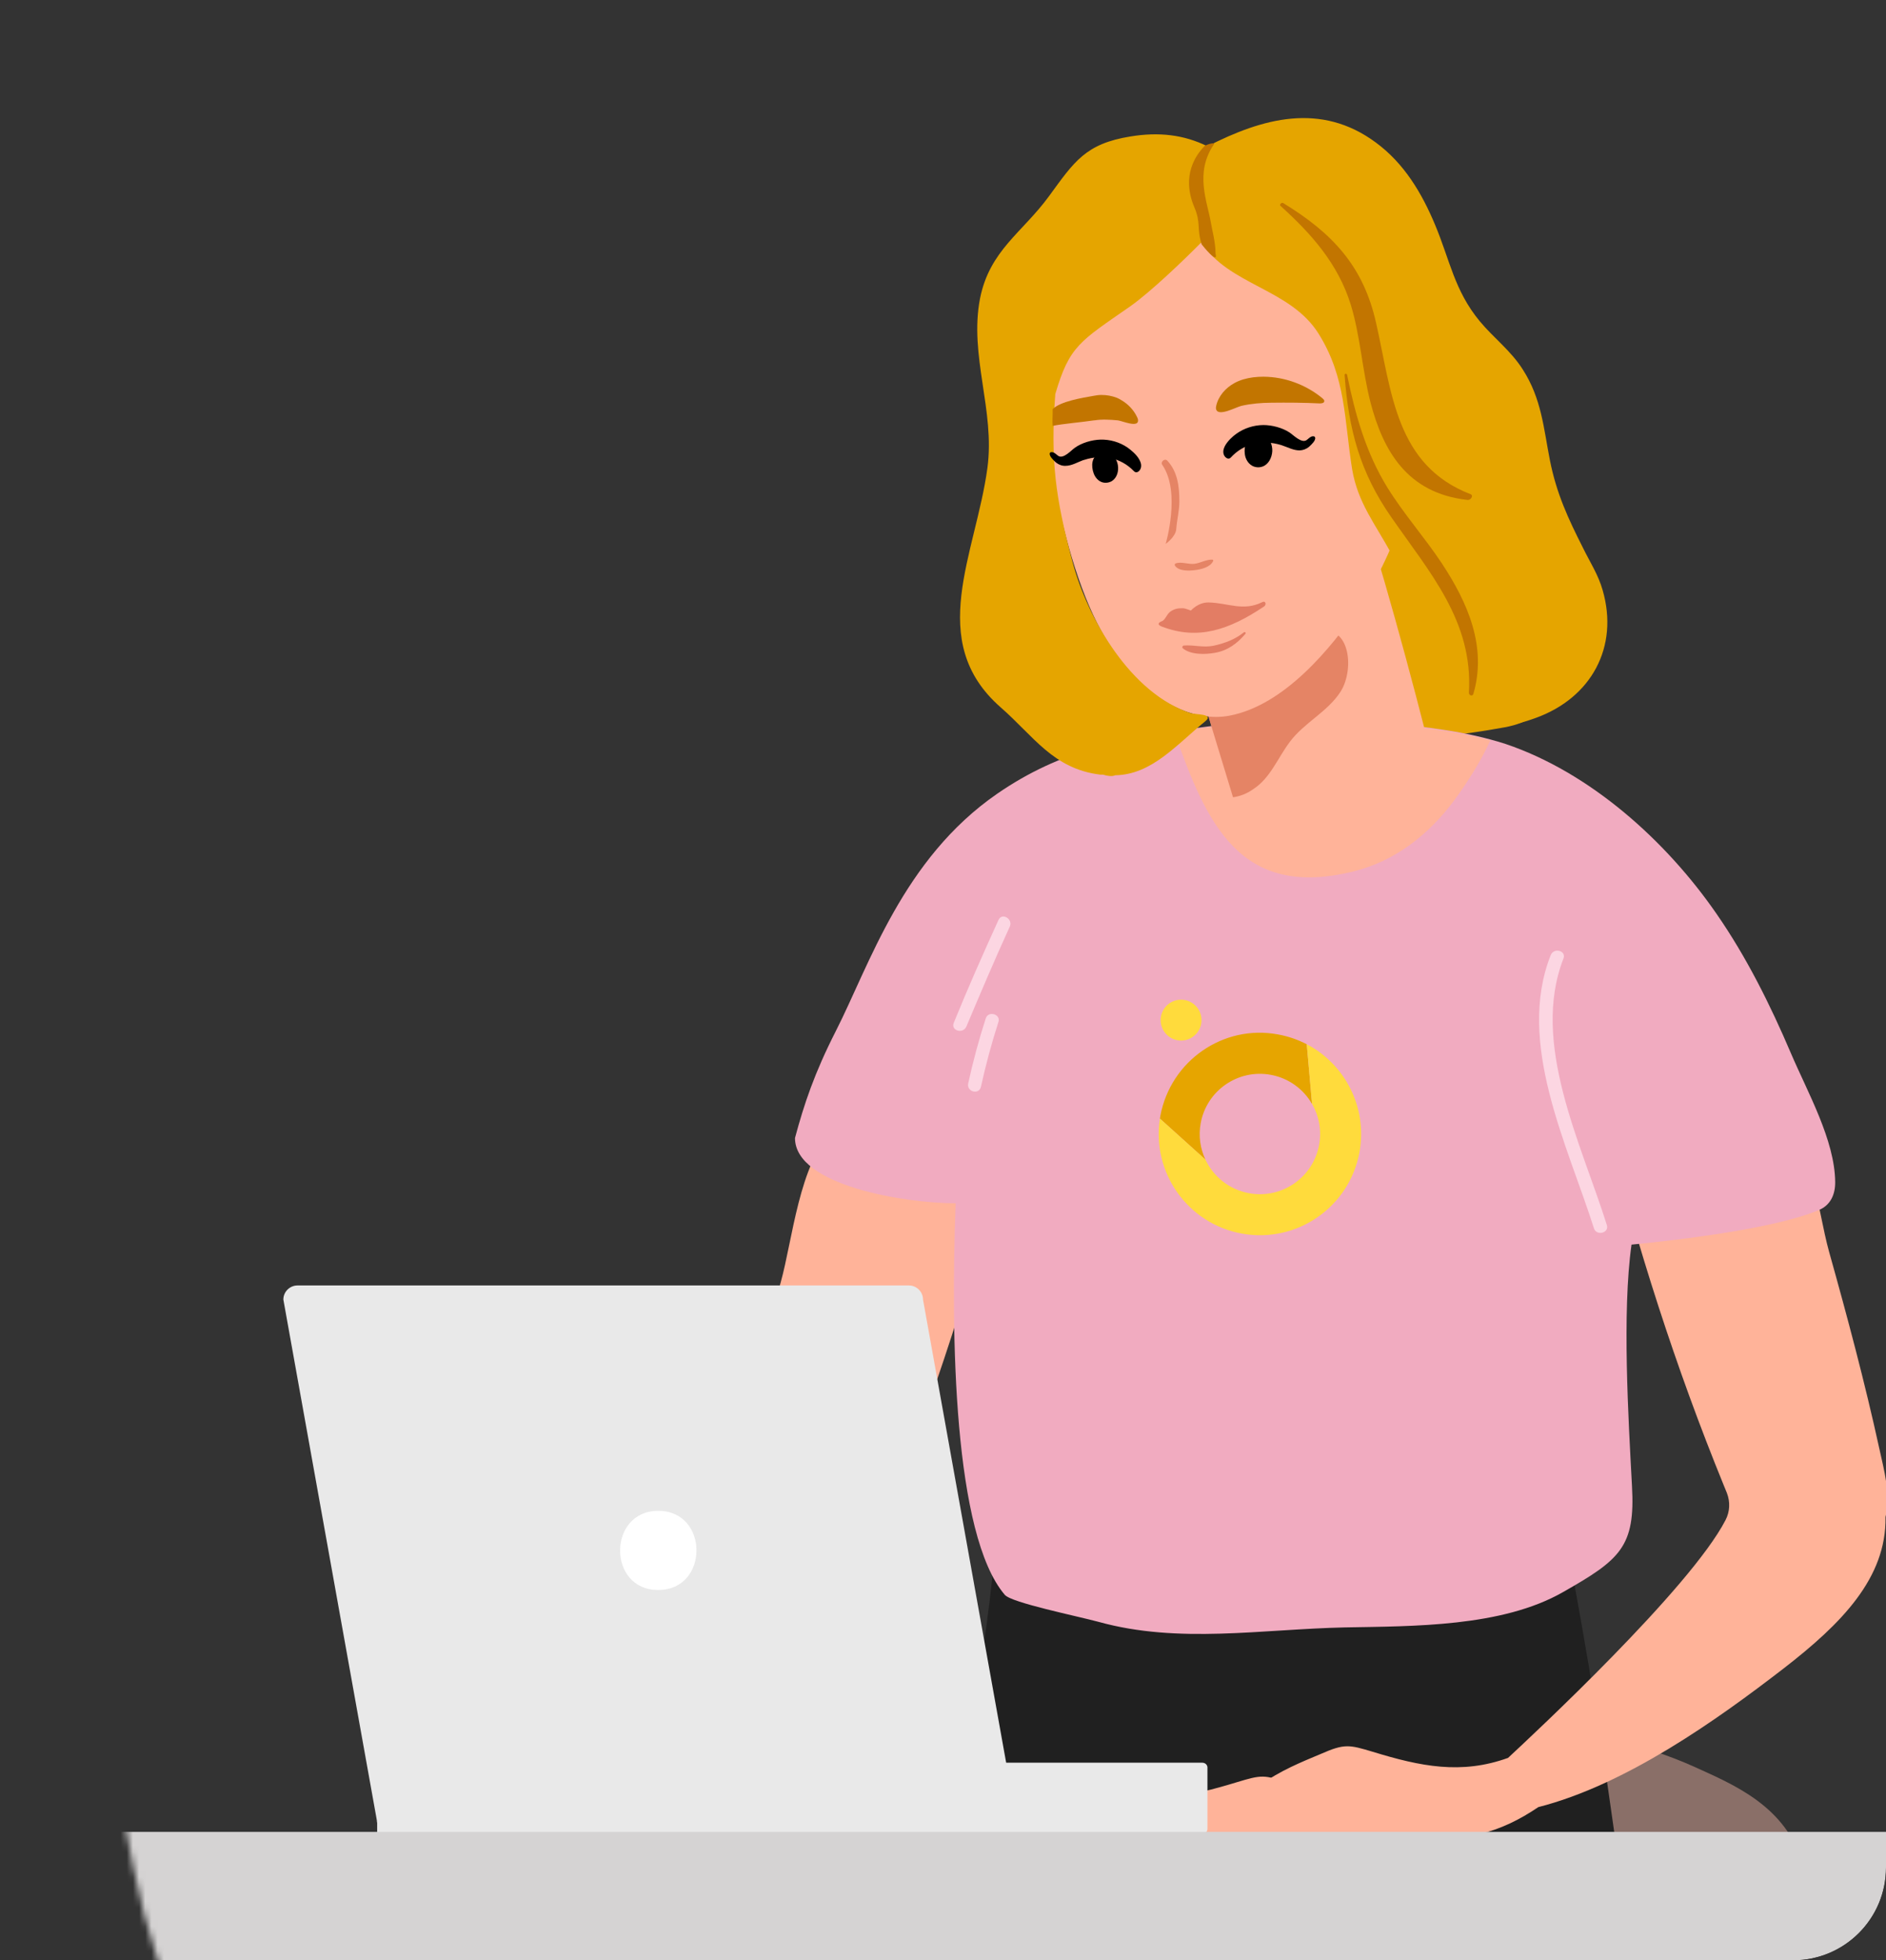
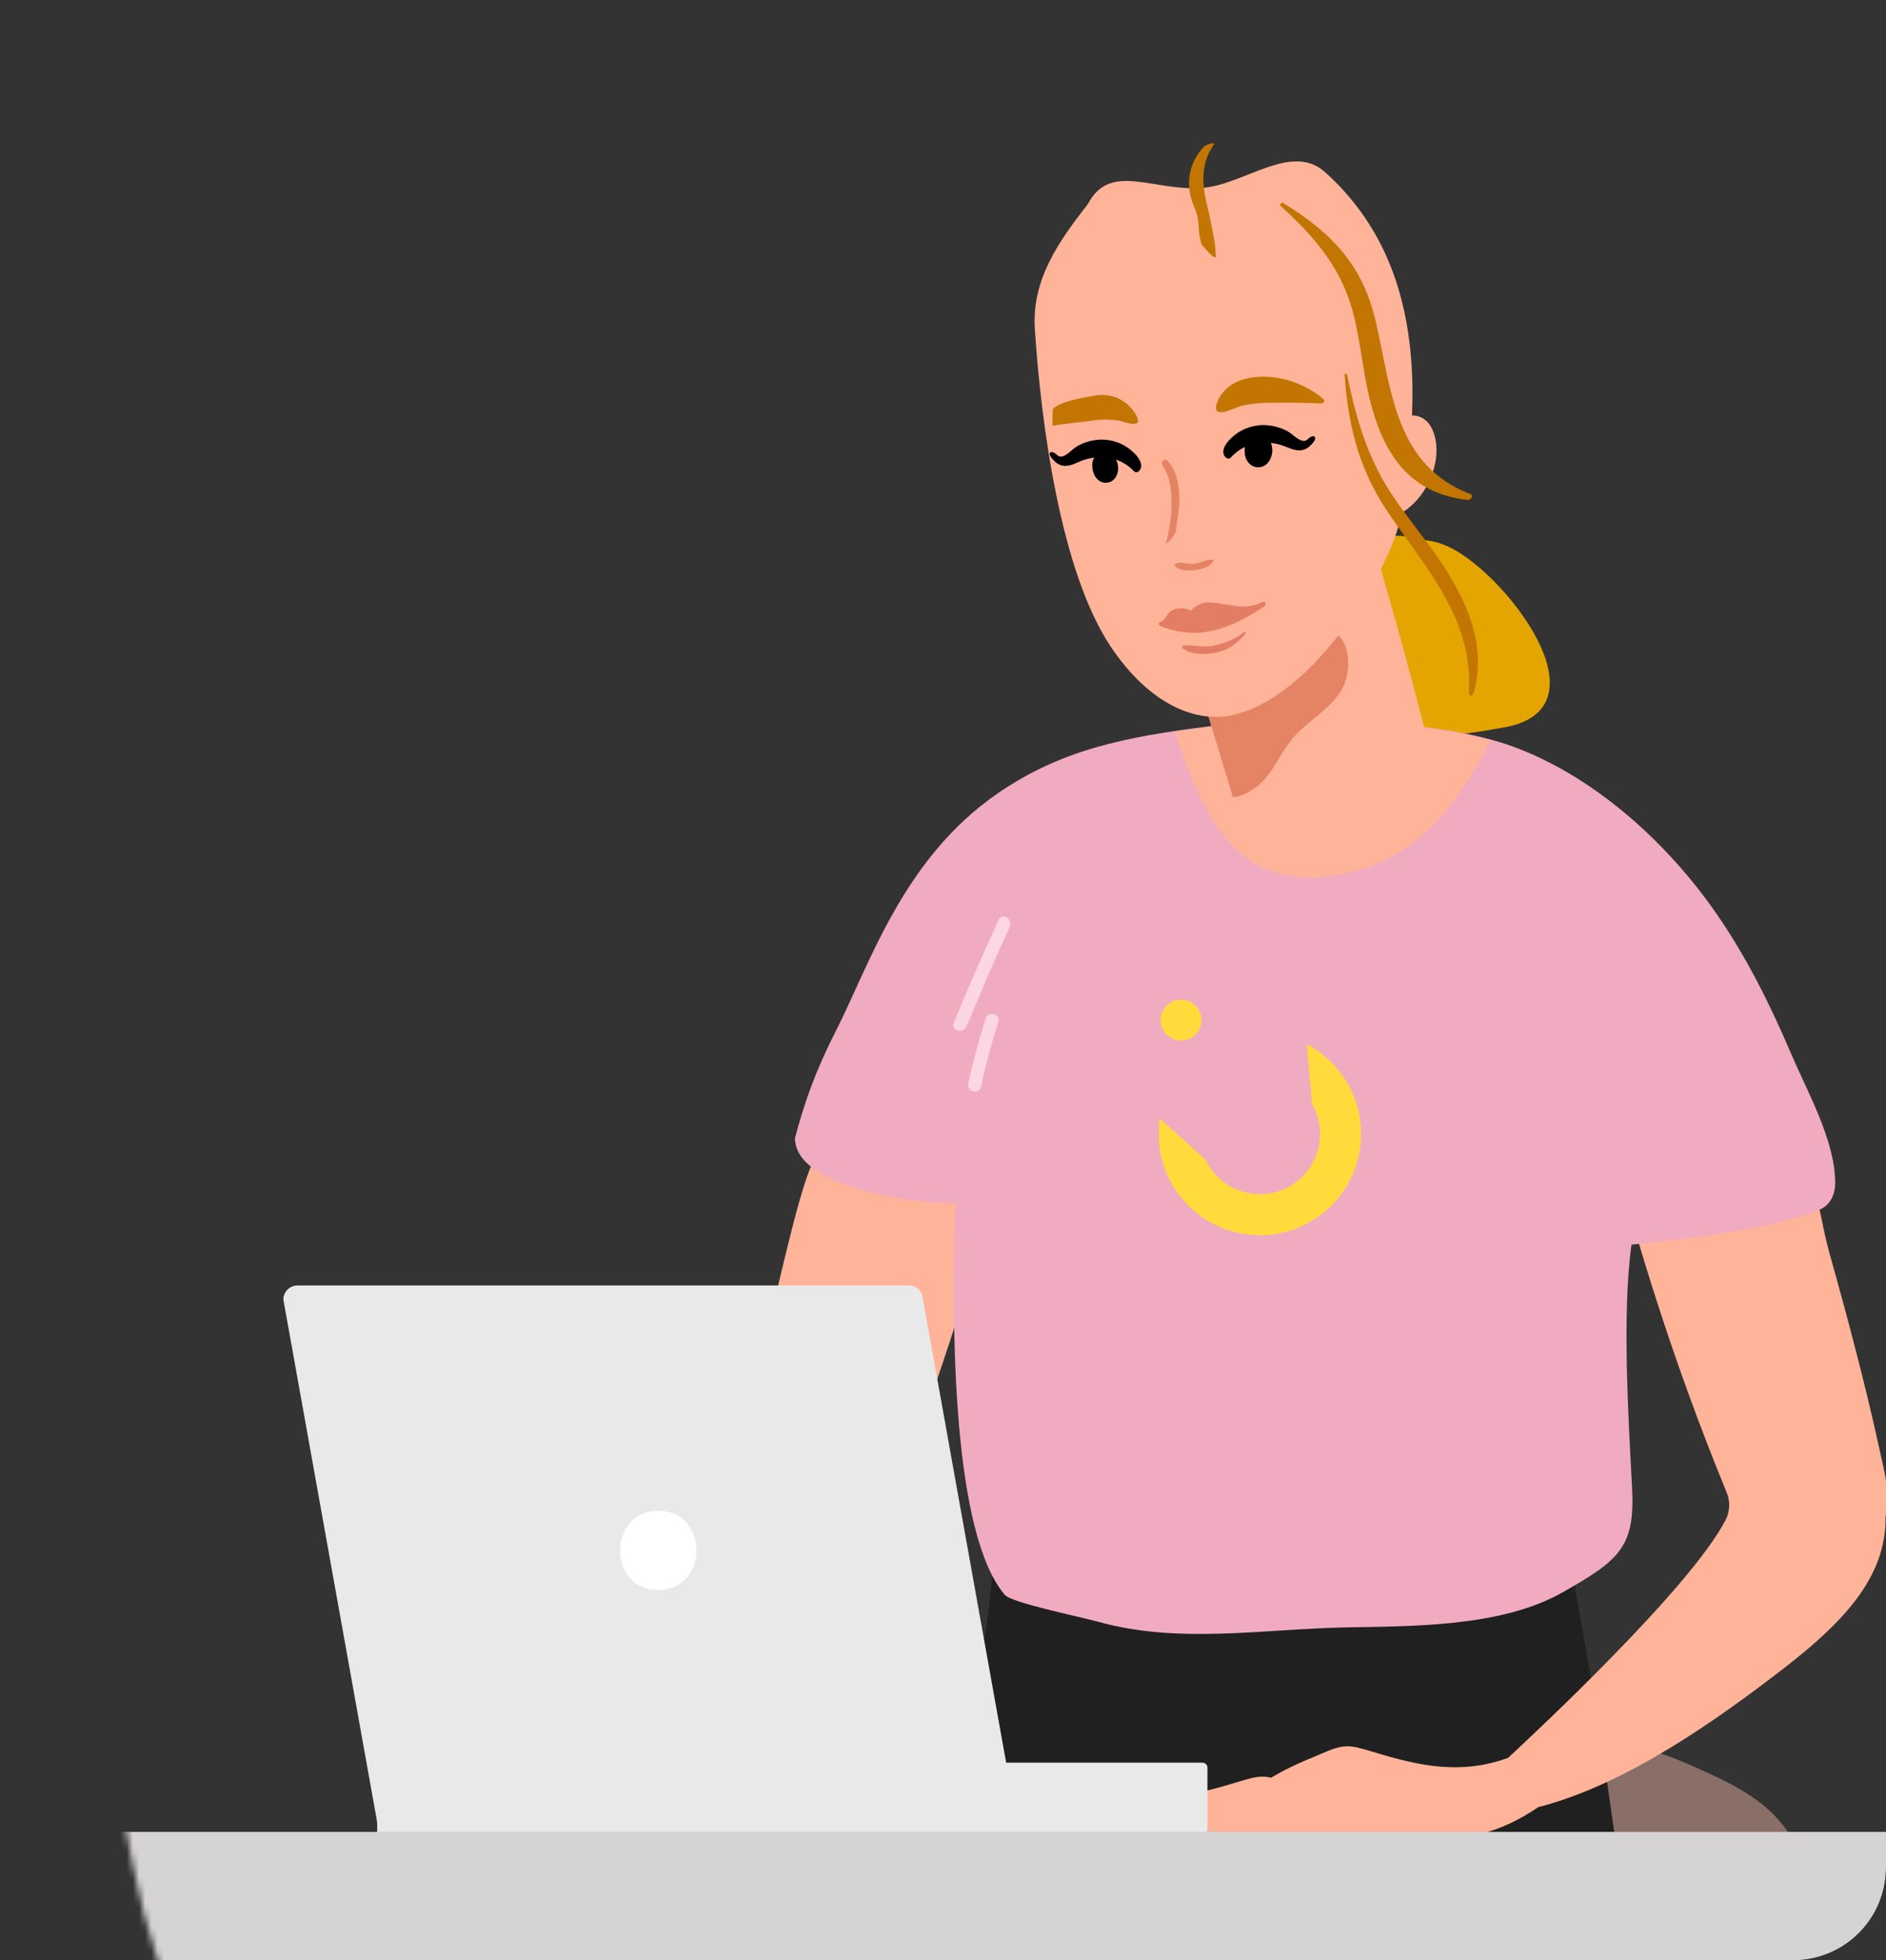
<svg xmlns="http://www.w3.org/2000/svg" width="305" height="317" viewBox="0 0 305 317" fill="none">
  <rect x="0" y="0" width="305" height="317" fill="#333333" stroke="none" />
  <g clip-path="url(#clip0_87_3774)">
    <mask id="mask0_87_3774" style="mask-type:alpha" maskUnits="userSpaceOnUse" x="-1" y="0" width="346" height="353">
      <path fill-rule="evenodd" clip-rule="evenodd" d="M205.891 344.165C247.767 342.051 295.286 347.795 323.724 314.791C351.684 282.34 344.621 232.419 339.988 188.533C336.01 150.851 323.692 115.888 299.775 87.936C274.599 58.514 248.442 2.854 211.275 0.134C171.737 -2.76 124.932 41.798 98.241 73.186C72.415 103.556 -8.83 183.845 0.786 212.704C27.522 292.938 13.14 327.512 50.296 344.165C91.991 362.852 160.741 346.443 205.891 344.165Z" fill="#C4C4C4" />
    </mask>
    <g mask="url(#mask0_87_3774)">
      <path d="M292.9 380.037C292.288 390.721 285.721 397.231 271.922 397.231C233.082 397.231 208.376 399.123 169.592 397.009C159.91 396.508 116.174 396.397 103.543 395.061C94.306 394.06 91.301 393.28 90.8 379.425C90.466 370.133 90.522 354.663 91.913 345.594C92.469 341.977 93.415 338.304 96.198 336.134C100.26 332.907 108.05 333.185 112.613 332.684C117.788 332.128 122.907 331.794 128.082 331.571C128.137 326.841 128.137 322.779 128.137 319.942C127.191 304.194 133.09 298.797 135.761 297.127C169.648 275.092 208.098 272.7 247.55 278.765C256.508 280.156 265.523 281.881 274.147 285.776C280.213 288.558 289.004 292.064 291.62 301.746C294.625 313.376 293.79 364.123 292.9 380.037Z" fill="#8A6F68" />
      <path d="M264.355 322.279C264.299 321.945 264.243 321.667 264.188 321.333C263.631 312.708 262.129 304.083 260.96 295.626C258.512 278.042 255.563 260.514 252.113 243.042C250.833 236.532 242.431 234.528 237.312 237.477C234.641 229.743 224.68 229.353 220.451 235.697C215.499 232.692 207.264 234.973 205.483 241.261C205.205 242.263 204.927 243.264 204.704 244.266C201.254 241.094 195.189 241.261 191.405 244.322C187.9 242.318 183.671 242.096 180.888 245.212C180.888 243.654 180.888 242.04 180.888 240.482C180.888 240.037 180.833 239.648 180.833 239.202C180.833 238.423 180.888 237.7 180.888 236.921C181.111 224.846 162.804 224.624 161.803 236.198C161.413 237.255 161.19 238.479 161.19 239.87C161.246 241.985 161.246 244.099 161.246 246.269C159.744 268.137 155.125 288.893 150.507 310.538C149.839 313.543 149.338 316.659 148.949 319.775C148.726 319.998 148.504 320.276 148.337 320.554C140.825 331.405 101.596 372.136 98.201 382.653C94.863 393.003 104.155 486.93 105.602 512.359C106.103 520.817 103.933 538.401 118.122 538.457C128.472 538.512 137.82 538.011 147.836 538.345C152.009 538.512 156.516 533.894 156.461 529.387C156.016 500.563 155.682 477.749 158.353 441.914C162.804 381.93 167.2 390.61 186.954 364.903C185.785 371.357 170.65 398.567 169.982 405.022C167.534 428.114 173.432 505.626 176.493 528.218C177.772 537.566 179.998 541.461 188.289 541.072C197.081 540.682 211.827 542.129 218.949 540.237C222.677 539.236 225.126 535.73 225.237 531.946C226.294 497.725 220.73 468.345 223.846 429.005C224.68 419.545 267.471 355.22 264.355 322.279Z" fill="#202020" />
      <path d="M303.918 234.25C301.581 223.566 298.743 212.938 295.794 202.421C293.902 195.633 292.789 183.168 287.447 178.049C285.055 175.712 281.382 174.599 277.598 174.098C276.485 173.319 275.094 173.264 273.815 173.765C271.422 173.598 269.085 173.598 267.193 173.598C265.357 173.598 263.854 174.766 263.242 176.324C261.016 176.714 259.013 178.661 259.681 181.499C264.689 201.475 270.977 221.118 278.767 240.204C278.934 240.593 279.101 241.038 279.268 241.428C279.824 242.875 279.768 244.433 279.045 245.824C273.314 256.897 247.829 280.601 243.878 284.274C236.31 287 229.744 285.665 221.954 283.272C218.226 282.159 217.447 281.937 213.663 283.606C210.491 284.997 197.972 289.504 201.588 295.291C202.813 297.239 205.094 297.295 207.153 297.35C214.609 297.573 221.12 295.458 228.743 296.794C236.589 298.129 242.709 296.349 248.775 292.231C262.964 288.614 277.71 278.097 288.449 269.806C297.797 262.573 305.087 255.172 304.92 245.323C305.81 241.706 304.697 237.811 303.918 234.25Z" fill="#FFB399" />
-       <path d="M118.143 239.158C120.48 228.474 123.318 217.846 126.267 207.329C128.159 200.541 129.272 188.076 134.614 182.957C137.007 180.62 140.679 179.507 144.463 179.006C145.576 178.227 146.967 178.172 148.247 178.673C150.639 178.506 152.977 178.506 154.868 178.506C156.705 178.506 158.207 179.674 158.819 181.232C161.045 181.622 163.048 183.569 162.38 186.407C157.372 206.383 151.085 226.026 143.294 245.112C143.127 245.501 142.961 245.946 142.794 246.336C142.237 247.783 142.293 249.341 143.016 250.732C148.748 261.805 145.615 289.182 178.183 289.182C185.751 291.908 192.317 290.573 200.107 288.18C203.835 287.067 204.614 286.845 208.398 288.514C211.57 289.905 224.09 294.412 220.473 300.199C219.249 302.147 216.967 302.202 214.908 302.258C207.452 302.481 200.942 300.366 193.319 301.702C185.473 303.037 179.352 301.257 173.287 297.139C159.097 293.522 144.352 283.005 133.612 274.714C124.264 267.481 116.975 260.08 117.142 250.231C116.251 246.614 117.364 242.719 118.143 239.158Z" fill="#FFB399" />
+       <path d="M118.143 239.158C128.159 200.541 129.272 188.076 134.614 182.957C137.007 180.62 140.679 179.507 144.463 179.006C145.576 178.227 146.967 178.172 148.247 178.673C150.639 178.506 152.977 178.506 154.868 178.506C156.705 178.506 158.207 179.674 158.819 181.232C161.045 181.622 163.048 183.569 162.38 186.407C157.372 206.383 151.085 226.026 143.294 245.112C143.127 245.501 142.961 245.946 142.794 246.336C142.237 247.783 142.293 249.341 143.016 250.732C148.748 261.805 145.615 289.182 178.183 289.182C185.751 291.908 192.317 290.573 200.107 288.18C203.835 287.067 204.614 286.845 208.398 288.514C211.57 289.905 224.09 294.412 220.473 300.199C219.249 302.147 216.967 302.202 214.908 302.258C207.452 302.481 200.942 300.366 193.319 301.702C185.473 303.037 179.352 301.257 173.287 297.139C159.097 293.522 144.352 283.005 133.612 274.714C124.264 267.481 116.975 260.08 117.142 250.231C116.251 246.614 117.364 242.719 118.143 239.158Z" fill="#FFB399" />
      <path d="M235.621 89.144C233.726 88.02 231.914 87.449 230.281 87.35C225.197 85.663 219.334 86.99 216.147 91.825C215.437 92.868 214.985 94.017 214.707 95.179C211.798 96.153 209.329 98.852 209.97 102.708C210.959 108.601 213.07 114.609 218.673 117.656C224.466 120.77 237.155 118.732 243.303 117.62C259.658 114.645 244.827 94.601 235.621 89.144Z" fill="#E5A500" />
      <path d="M289.628 170.333C286.29 162.508 282.463 154.801 277.6 147.784C269.443 135.966 257.151 124.914 243.449 120.297C236.997 118.242 230.908 117.585 223.923 116.892C217.276 116.212 198.731 117.052 195.546 117.455C181.681 119.209 171.522 121.277 161.26 128.36C146 138.894 140.594 156.071 135.187 166.699C131.676 173.6 130.038 178.542 128.563 184.031C128.563 191.744 146.425 194.586 154.545 194.586C153.733 216.101 154.206 248.179 162.493 257.906C163.55 259.175 174.138 261.323 177.679 262.281C190.636 265.87 204.017 263.462 217.496 263.172C228.518 262.966 242.895 263.124 252.782 257.453C262.049 252.196 264.477 250.096 263.92 240.296C263.341 229.433 262.304 212.234 263.845 201.273C272.154 200.455 287.178 198.625 294.155 195.674C296.073 194.873 296.804 193.099 296.782 191.139C296.716 184.361 292.33 176.668 289.628 170.333Z" fill="#F1ABC0" />
      <path d="M226.769 117.446C226.202 117.426 219.171 116.892 218.43 116.845C210.6 116.558 201.851 117.157 200.681 116.899C195.592 117.65 194.374 117.62 189.89 118.322C195.098 133.141 200.496 145.523 218.964 140.897C225.682 139.225 231.113 134.889 235.175 129.425C236.972 126.985 239.365 123.376 241.018 119.719C236.538 118.541 231.325 117.709 226.769 117.446Z" fill="#FFB399" />
      <path d="M214.638 78.41C207.162 78.257 199.726 78.267 192.274 78.452C191.599 78.499 191.045 78.575 190.462 78.772C186.744 79.492 183.386 83.387 185.528 88.023C193.448 105.064 194.881 116.051 201.052 133.912C203.769 141.901 233.892 132.217 233.1 128.916C230.144 116.35 224.685 95.972 220.755 83.638C219.985 80.905 217.633 78.493 214.638 78.41Z" fill="#FFB399" />
      <path d="M208.583 119.975C210.921 116.839 214.69 115.135 216.814 111.821C219.171 108.052 218.303 100.135 212.236 102.276C211.491 102.512 211.108 103.061 210.9 103.626C208.273 104.6 205.367 107.757 203.538 109.912C203.082 109.678 202.61 109.62 202.123 109.737C199.647 110.387 195.663 107.852 193.736 110.317C195.148 115.014 197.988 124.232 199.401 128.929C200.563 128.765 201.66 128.33 202.639 127.638C205.463 125.816 206.587 122.628 208.583 119.975Z" fill="#E58465" />
      <path d="M214.301 27.85C208.829 22.925 201.177 29.91 194.424 30.385C186.442 30.983 179.552 26.112 175.936 32.987C171.208 39.042 166.802 45.248 167.359 53.297C168.324 68.058 171.438 92.26 179.58 104.499C186.019 114.17 193.498 116.725 198.812 115.737C207.735 114.055 215.289 104.748 219.573 98.513C221.913 95.148 225.585 88.031 226.281 84.488C229.986 64.144 230.505 42.447 214.301 27.85Z" fill="#FFB399" />
      <path d="M231.69 69.573C229.855 65.264 224.477 67.412 223.604 71.169C223.309 72.327 224.843 72.76 225.458 71.983C225.415 72.279 225.317 72.589 225.274 72.885C224.739 75.188 224.204 77.491 224.087 79.865C224.067 80.499 224.508 80.908 224.939 81.034C224.952 81.088 224.952 81.088 225.019 81.129C224.883 81.276 224.814 81.465 224.677 81.612C224.129 82.43 224.791 83.759 225.889 83.324C230.592 81.223 233.682 74.302 231.69 69.573Z" fill="#FFB399" />
-       <path d="M259.174 95.427C258.456 92.909 257.113 90.885 255.988 88.58C253.591 83.834 251.713 79.82 250.645 74.412C249.615 69.165 249.296 64.492 246.278 59.78C244.337 56.698 241.563 54.674 239.308 51.953C235.199 46.987 234.477 42.067 232.076 36.349C229.926 31.199 227.057 26.394 222.473 23.03C213.575 16.466 204.142 19.128 195.272 23.659C191.444 21.773 187.386 21.315 182.817 22.068C175.545 23.239 173.722 26.137 169.673 31.685C165.324 37.649 160.047 40.46 158.487 48.273C156.698 57.514 160.944 66.395 159.681 75.682C157.806 89.578 149.626 103.671 161.805 114.369C167.159 119.036 170.32 124.344 177.923 125.267C178.098 125.282 178.206 125.256 178.382 125.272C178.691 125.369 179.055 125.454 179.405 125.484C179.756 125.514 180.039 125.503 180.351 125.372C186.277 125.267 190.265 120.419 194.862 116.685C196.494 115.378 193.28 115.576 192.594 115.34C182.786 112.142 175.846 99.901 173.462 90.917C170.675 80.484 169.856 74.444 170.661 63.722C172.963 55.903 174.629 55.217 182.768 49.546C186.097 47.202 191.492 42.018 194.3 39.17C198.592 46.094 208.682 46.651 213.241 53.969C217.694 61.084 217.385 67.91 218.658 75.845C219.59 81.401 222.459 84.775 225.057 89.646C229.313 97.609 226.88 110.609 235.642 115.89C239.789 118.386 244.182 117.619 248.34 116.107C257.346 112.86 261.839 104.63 259.174 95.427Z" fill="#E5A500" />
      <path d="M161.468 148.78C158.964 154.289 156.516 159.798 154.234 165.418C153.733 166.698 155.792 167.254 156.293 165.974C158.574 160.577 160.856 155.179 163.304 149.837C163.861 148.613 162.024 147.5 161.468 148.78Z" fill="#FCD6E2" />
      <path d="M159.411 164.695C158.298 168.145 157.352 171.65 156.573 175.212C156.295 176.547 158.298 177.104 158.632 175.768C159.411 172.207 160.357 168.701 161.469 165.251C161.859 163.972 159.8 163.415 159.411 164.695Z" fill="#FCD6E2" />
-       <path d="M259.848 198.081C255.73 184.949 247.495 168.701 252.837 155.012C253.338 153.733 251.279 153.176 250.778 154.456C245.158 168.645 253.505 185.171 257.789 198.693C258.235 199.917 260.293 199.361 259.848 198.081Z" fill="#FCD6E2" />
      <path d="M63.221 296.626H162.101C163.325 296.626 164.382 295.625 164.382 294.345L149.268 210.155C149.268 208.931 148.266 207.874 146.986 207.874H48.107C46.882 207.874 45.825 208.875 45.825 210.155L60.94 294.345C60.995 295.625 61.997 296.626 63.221 296.626Z" fill="#E9E9E9" />
      <path d="M194.429 285.052H60.995V296.571H194.429C194.93 296.571 195.264 296.181 195.264 295.736V285.943C195.32 285.442 194.93 285.052 194.429 285.052Z" fill="#E9E9E9" />
      <path d="M106.457 244.321C114.692 244.321 114.692 257.119 106.457 257.119C98.222 257.174 98.222 244.321 106.457 244.321Z" fill="white" />
      <path d="M196.573 40.994C196.584 39.212 196.016 37.191 195.839 36.105C195.265 32.603 193.114 27.955 196.358 23.274C196.378 22.965 194.888 23.448 194.734 23.68C191.333 27.306 192.183 31.226 193.111 33.423C194.273 36.151 193.486 36.819 194.329 39.512C194.393 39.609 197.077 42.971 196.573 40.994Z" fill="#C27500" />
      <path d="M190.129 91.112C191.023 90.781 192.177 91.292 193.155 91.175C194.133 91.058 195.072 90.455 196.064 90.499C196.18 90.519 196.239 90.648 196.187 90.72C195.74 91.724 194.244 92.075 193.266 92.192C192.326 92.316 190.635 92.394 190.026 91.494C189.928 91.358 189.961 91.164 190.129 91.112Z" fill="#E58465" />
      <path d="M188.778 74.491C188.319 74.04 187.616 74.73 187.969 75.188C190.998 79.589 188.512 87.951 188.512 87.951C188.512 87.951 190.149 86.822 190.223 85.532C190.335 84.025 190.721 82.606 190.726 81.107C190.723 78.697 190.454 76.305 188.778 74.491Z" fill="#E58465" />
      <path d="M191.593 161.715C189.798 161.388 188.076 162.58 187.749 164.375C187.422 166.169 188.613 167.892 190.408 168.219C192.203 168.546 193.925 167.354 194.252 165.56C194.579 163.765 193.388 162.042 191.593 161.715Z" fill="#FFDB3C" />
-       <path d="M187.648 180.446C189.319 171.522 197.846 165.628 206.682 167.282C208.348 167.585 209.903 168.128 211.325 168.87L212.183 178.529C210.803 176.134 208.422 174.342 205.493 173.809C200.203 172.845 195.136 176.35 194.172 181.642C193.794 183.717 194.104 185.761 194.945 187.532L187.581 180.894C187.602 180.741 187.621 180.597 187.648 180.446Z" fill="#E6A500" />
      <path d="M194.941 187.525C196.235 190.275 198.79 192.373 202.006 192.959C207.296 193.922 212.363 190.417 213.327 185.125C213.757 182.763 213.297 180.446 212.18 178.514L211.328 168.864C217.51 172.097 221.169 179.084 219.852 186.314C218.231 195.21 209.711 201.106 200.816 199.485C192.073 197.892 186.224 189.616 187.577 180.886L194.941 187.525Z" fill="#FFDB3C" />
      <path d="M496.617 296.238H-348.061V322.891H496.617V296.238Z" fill="#D5D3D3" />
      <path d="M233.202 91.148C230.409 86.927 226.999 83.097 224.355 78.822C220.873 73.162 219.161 67.03 217.843 60.588C217.762 60.364 217.437 60.397 217.443 60.648C218.093 69.442 219.925 76.374 225.004 83.65C231.179 92.555 238.257 100.458 237.547 112.023C237.559 112.524 238.19 112.634 238.279 112.18C240.495 104.543 237.327 97.419 233.202 91.148Z" fill="#C27500" />
      <path d="M221.648 65.132C220.31 59.967 219.986 54.287 218.443 49.266C216.384 42.639 212.064 37.797 207.039 33.255C206.9 33.057 207.262 32.703 207.504 32.829C215.528 37.726 220.515 43.083 222.552 52.286C225.087 63.503 225.717 75.27 237.856 79.934C238.338 80.185 237.808 80.952 237.269 80.838C227.483 79.74 223.659 72.777 221.648 65.132Z" fill="#C27500" />
    </g>
    <path d="M203.029 70.32C203.063 70.303 203.114 70.32 203.149 70.302C203.592 70.248 204.037 70.278 204.44 70.438C205.357 70.849 205.793 71.957 205.75 72.965C205.69 74.025 205.134 75.124 204.145 75.456C203.6 75.648 202.993 75.593 202.487 75.315C201.817 74.927 201.401 74.195 201.31 73.427C201.146 72.181 201.553 70.579 203.029 70.32Z" fill="black" />
    <path d="M177.77 73.344C177.804 73.327 177.838 73.309 177.872 73.292C178.256 73.161 178.674 73.098 179.076 73.171C180.009 73.361 180.623 74.27 180.776 75.201C180.945 76.165 180.646 77.261 179.821 77.789C179.362 78.066 178.799 78.138 178.302 78.005C177.6 77.806 177.091 77.186 176.855 76.513C176.453 75.388 176.493 73.867 177.77 73.344Z" fill="black" />
    <path d="M184.248 74.324C183.806 73.498 182.903 72.779 182.328 72.365C181.048 71.495 179.515 71.053 177.968 71.091C176.593 71.127 174.93 71.61 173.817 72.413C173.231 72.82 172.003 74.239 171.17 73.741C170.886 73.564 170.645 73.258 170.311 73.15C170.105 73.083 169.763 73.086 169.757 73.368C169.726 73.812 170.294 74.338 170.596 74.635C170.664 74.685 170.725 74.762 170.794 74.812C171.223 75.151 171.755 75.352 172.302 75.331C173.327 75.323 174.22 74.76 175.123 74.429C175.183 74.42 175.251 74.385 175.311 74.376C178.2 73.439 181.195 73.929 183.383 76.202C183.787 76.618 184.289 76.212 184.456 75.783C184.64 75.303 184.517 74.809 184.248 74.324Z" fill="black" />
    <path d="M198.081 72.141C198.519 71.317 199.368 70.542 199.954 70.136C201.212 69.237 202.763 68.747 204.301 68.735C205.694 68.733 207.372 69.164 208.541 69.941C209.15 70.338 210.443 71.695 211.259 71.193C211.548 71.003 211.785 70.711 212.109 70.589C212.331 70.519 212.647 70.507 212.692 70.806C212.746 71.25 212.17 71.802 211.881 72.077C211.805 72.138 211.754 72.206 211.678 72.267C211.253 72.612 210.733 72.812 210.187 72.834C209.161 72.842 208.251 72.319 207.3 72.01C207.249 71.993 207.172 71.968 207.121 71.952C204.191 71.086 201.162 71.665 199.044 73.988C198.654 74.401 198.13 74.004 197.947 73.603C197.73 73.135 197.837 72.63 198.081 72.141Z" fill="black" />
    <path d="M187.728 100.531C187.827 100.481 187.918 100.455 188.016 100.405C188.542 100.054 188.71 99.284 189.309 98.875C190.008 98.415 190.552 98.345 191.37 98.364C191.618 98.362 192.595 98.734 192.595 98.734C192.595 98.734 193.749 97.379 195.492 97.423C198.648 97.514 201.054 98.9 204.131 97.373C204.69 97.088 204.844 97.797 204.425 98.073C198.739 101.883 193.715 103.573 187.858 101.314C187.444 101.152 187.145 100.89 187.597 100.598C187.629 100.581 187.662 100.564 187.728 100.531Z" fill="#E37D64" />
    <path d="M191.452 104.387C193.086 104.259 194.593 104.776 196.275 104.416C198.015 104.047 199.769 103.381 201.148 102.264C201.328 102.13 201.561 102.343 201.397 102.51C200.071 104.056 198.577 105.191 196.507 105.562C194.956 105.855 192.521 105.915 191.257 104.818C191.115 104.662 191.254 104.405 191.452 104.387Z" fill="#E37D64" />
    <path d="M202.64 61.022C203.213 60.945 203.777 60.92 204.335 60.92C207.787 60.942 211.214 62.208 213.876 64.418C214.011 64.551 214.196 64.692 214.157 64.898C214.129 65.185 213.72 65.239 213.428 65.237C210.819 65.111 208.217 65.092 205.605 65.125C203.982 65.134 202.334 65.271 200.749 65.633C199.972 65.803 197.056 67.427 196.677 66.211C196.609 66.012 196.643 65.832 196.682 65.627C197.037 64.046 198.194 62.725 199.647 61.939C200.539 61.445 201.576 61.164 202.64 61.022Z" fill="#C27500" />
    <path d="M170.234 66.159C170.265 66.993 170.153 68.017 170.234 68.868C171.767 68.542 175.259 68.238 176.794 67.995C176.826 67.978 176.998 67.979 176.998 67.979C178.243 67.779 179.499 67.865 180.78 67.979C181.417 68.048 184.085 69.217 184.042 67.995C184.049 67.805 183.973 67.616 183.89 67.451C183.336 66.283 182.428 65.356 181.416 64.753C181.167 64.59 180.885 64.443 180.645 64.338C179.791 64.006 178.931 63.864 178.106 63.87C177.668 63.865 177.231 63.943 176.794 64.021C175.045 64.332 171.496 64.894 170.234 66.159Z" fill="#C27500" />
  </g>
  <defs>
    <clipPath id="clip0_87_3774">
      <path d="M0 0H305V302C305 310.284 298.284 317 290 317H0V0Z" fill="white" />
    </clipPath>
  </defs>
</svg>